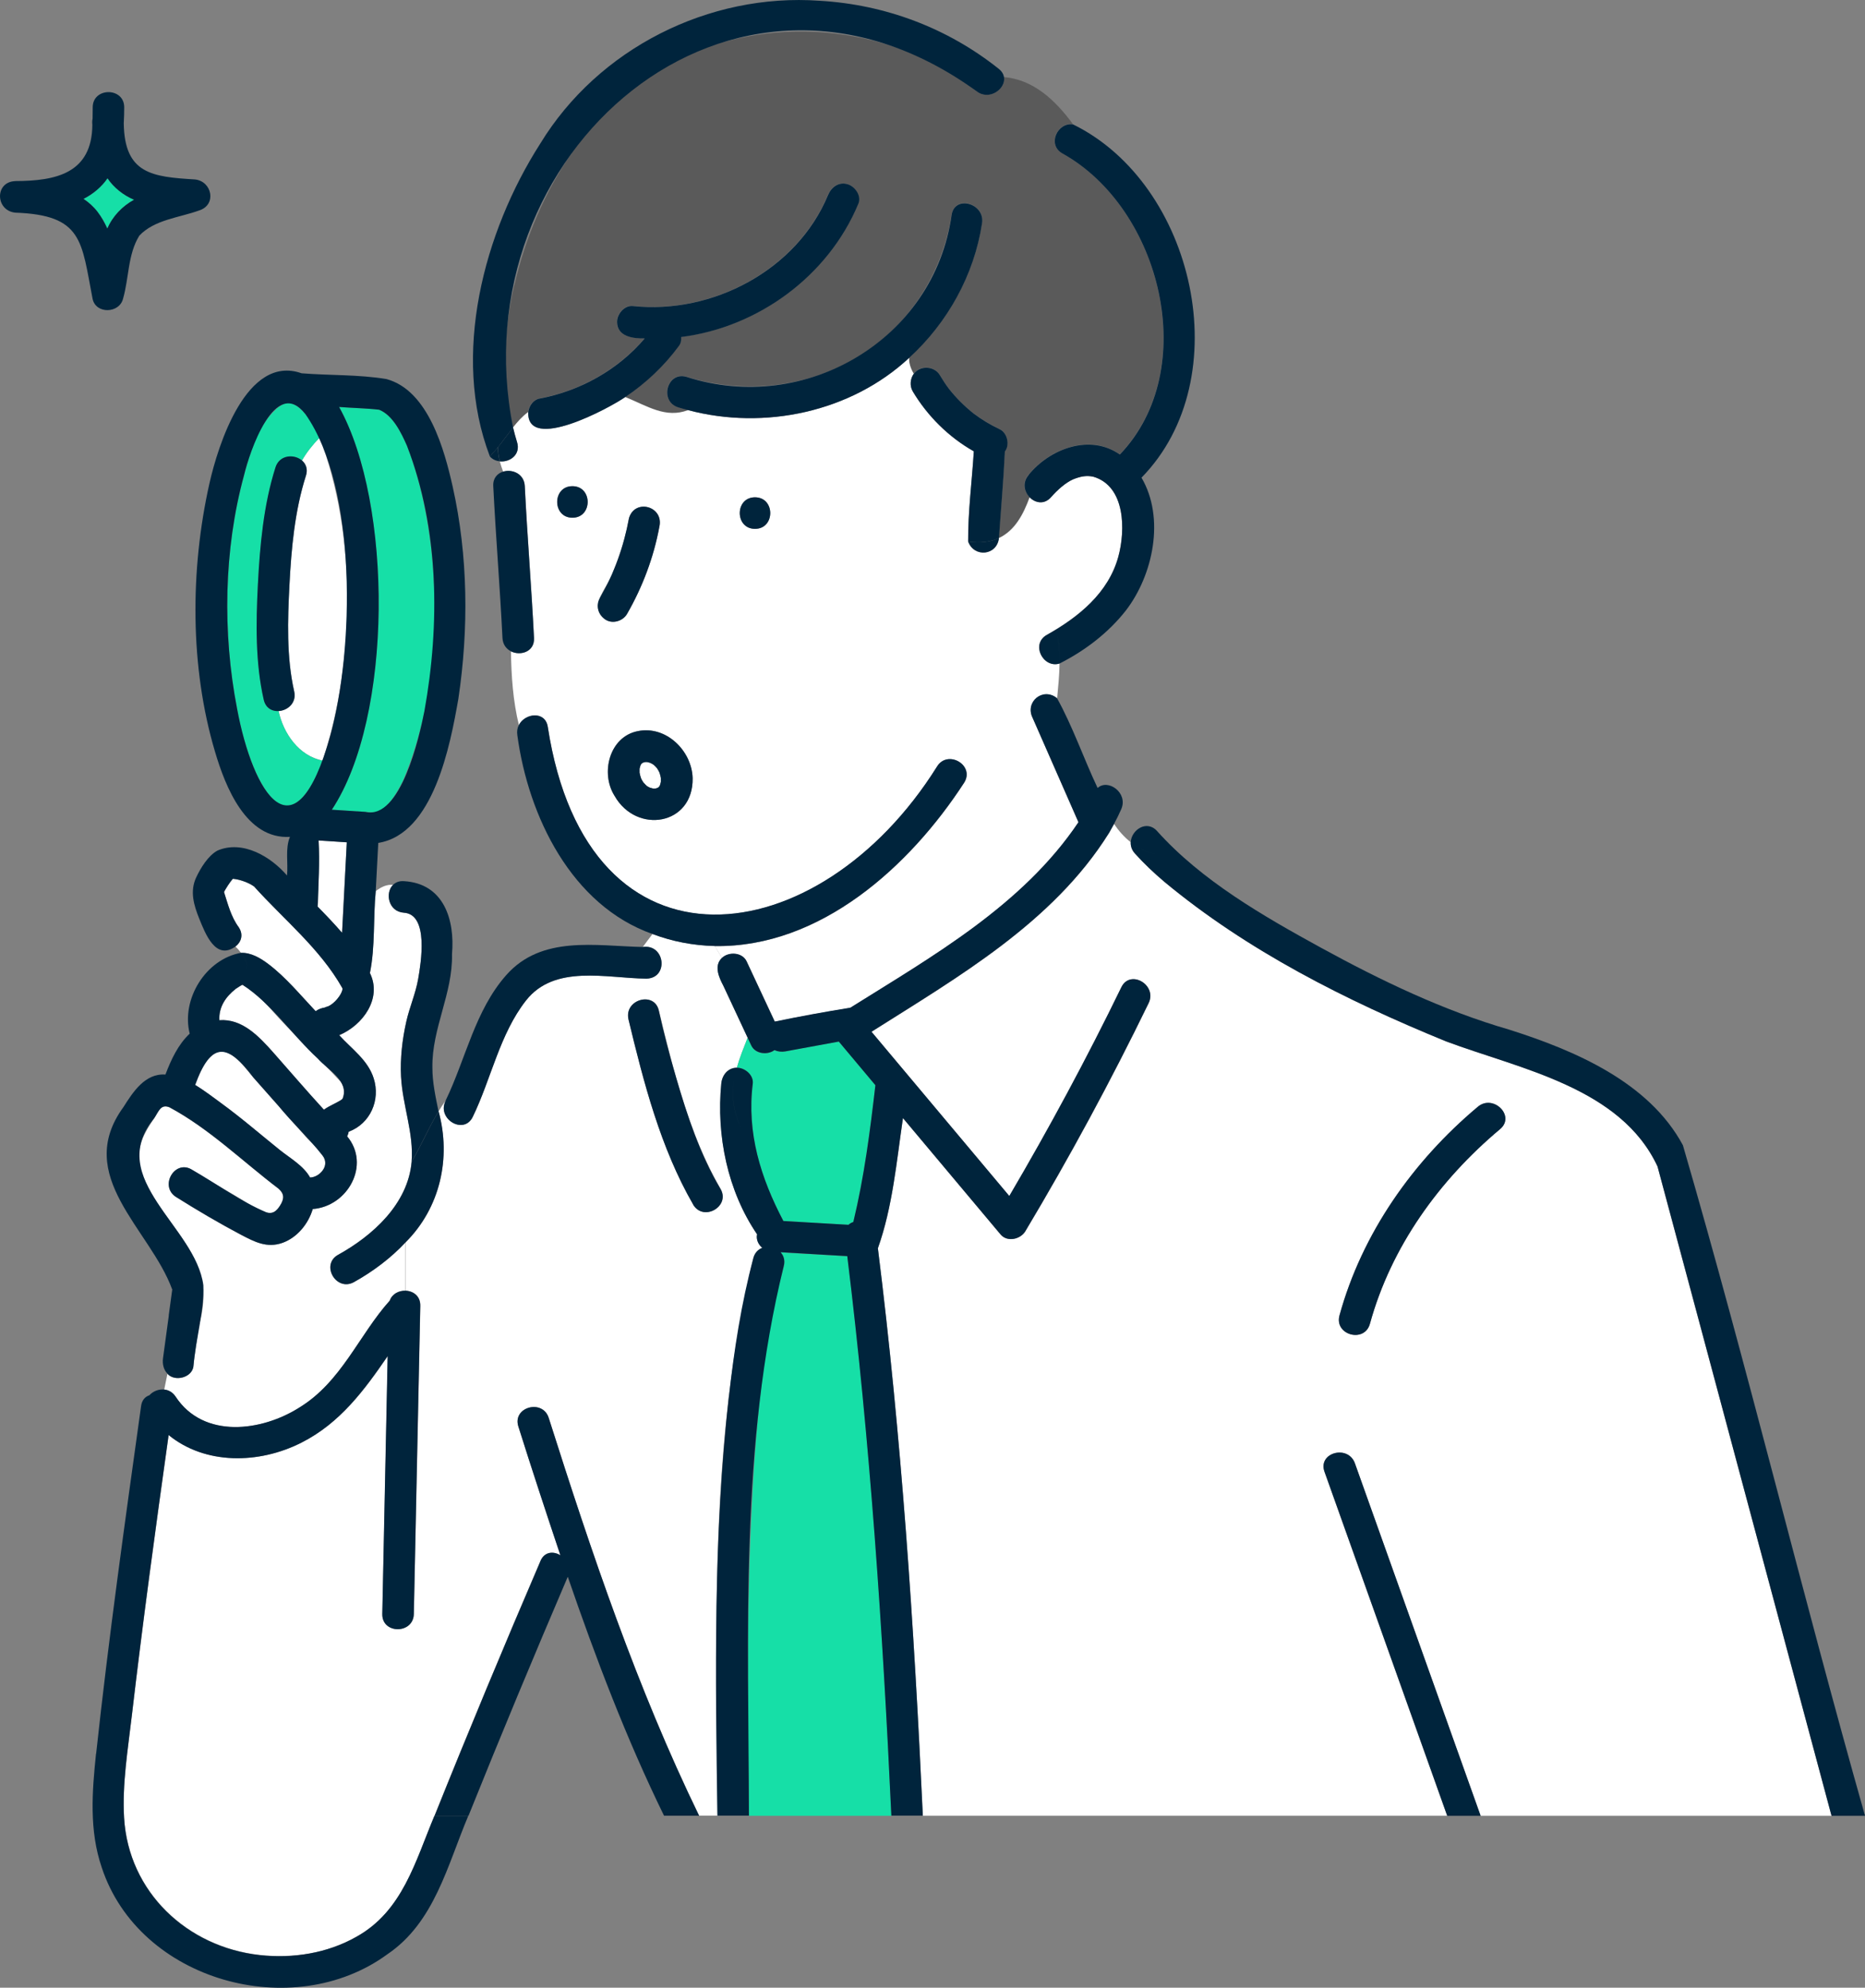
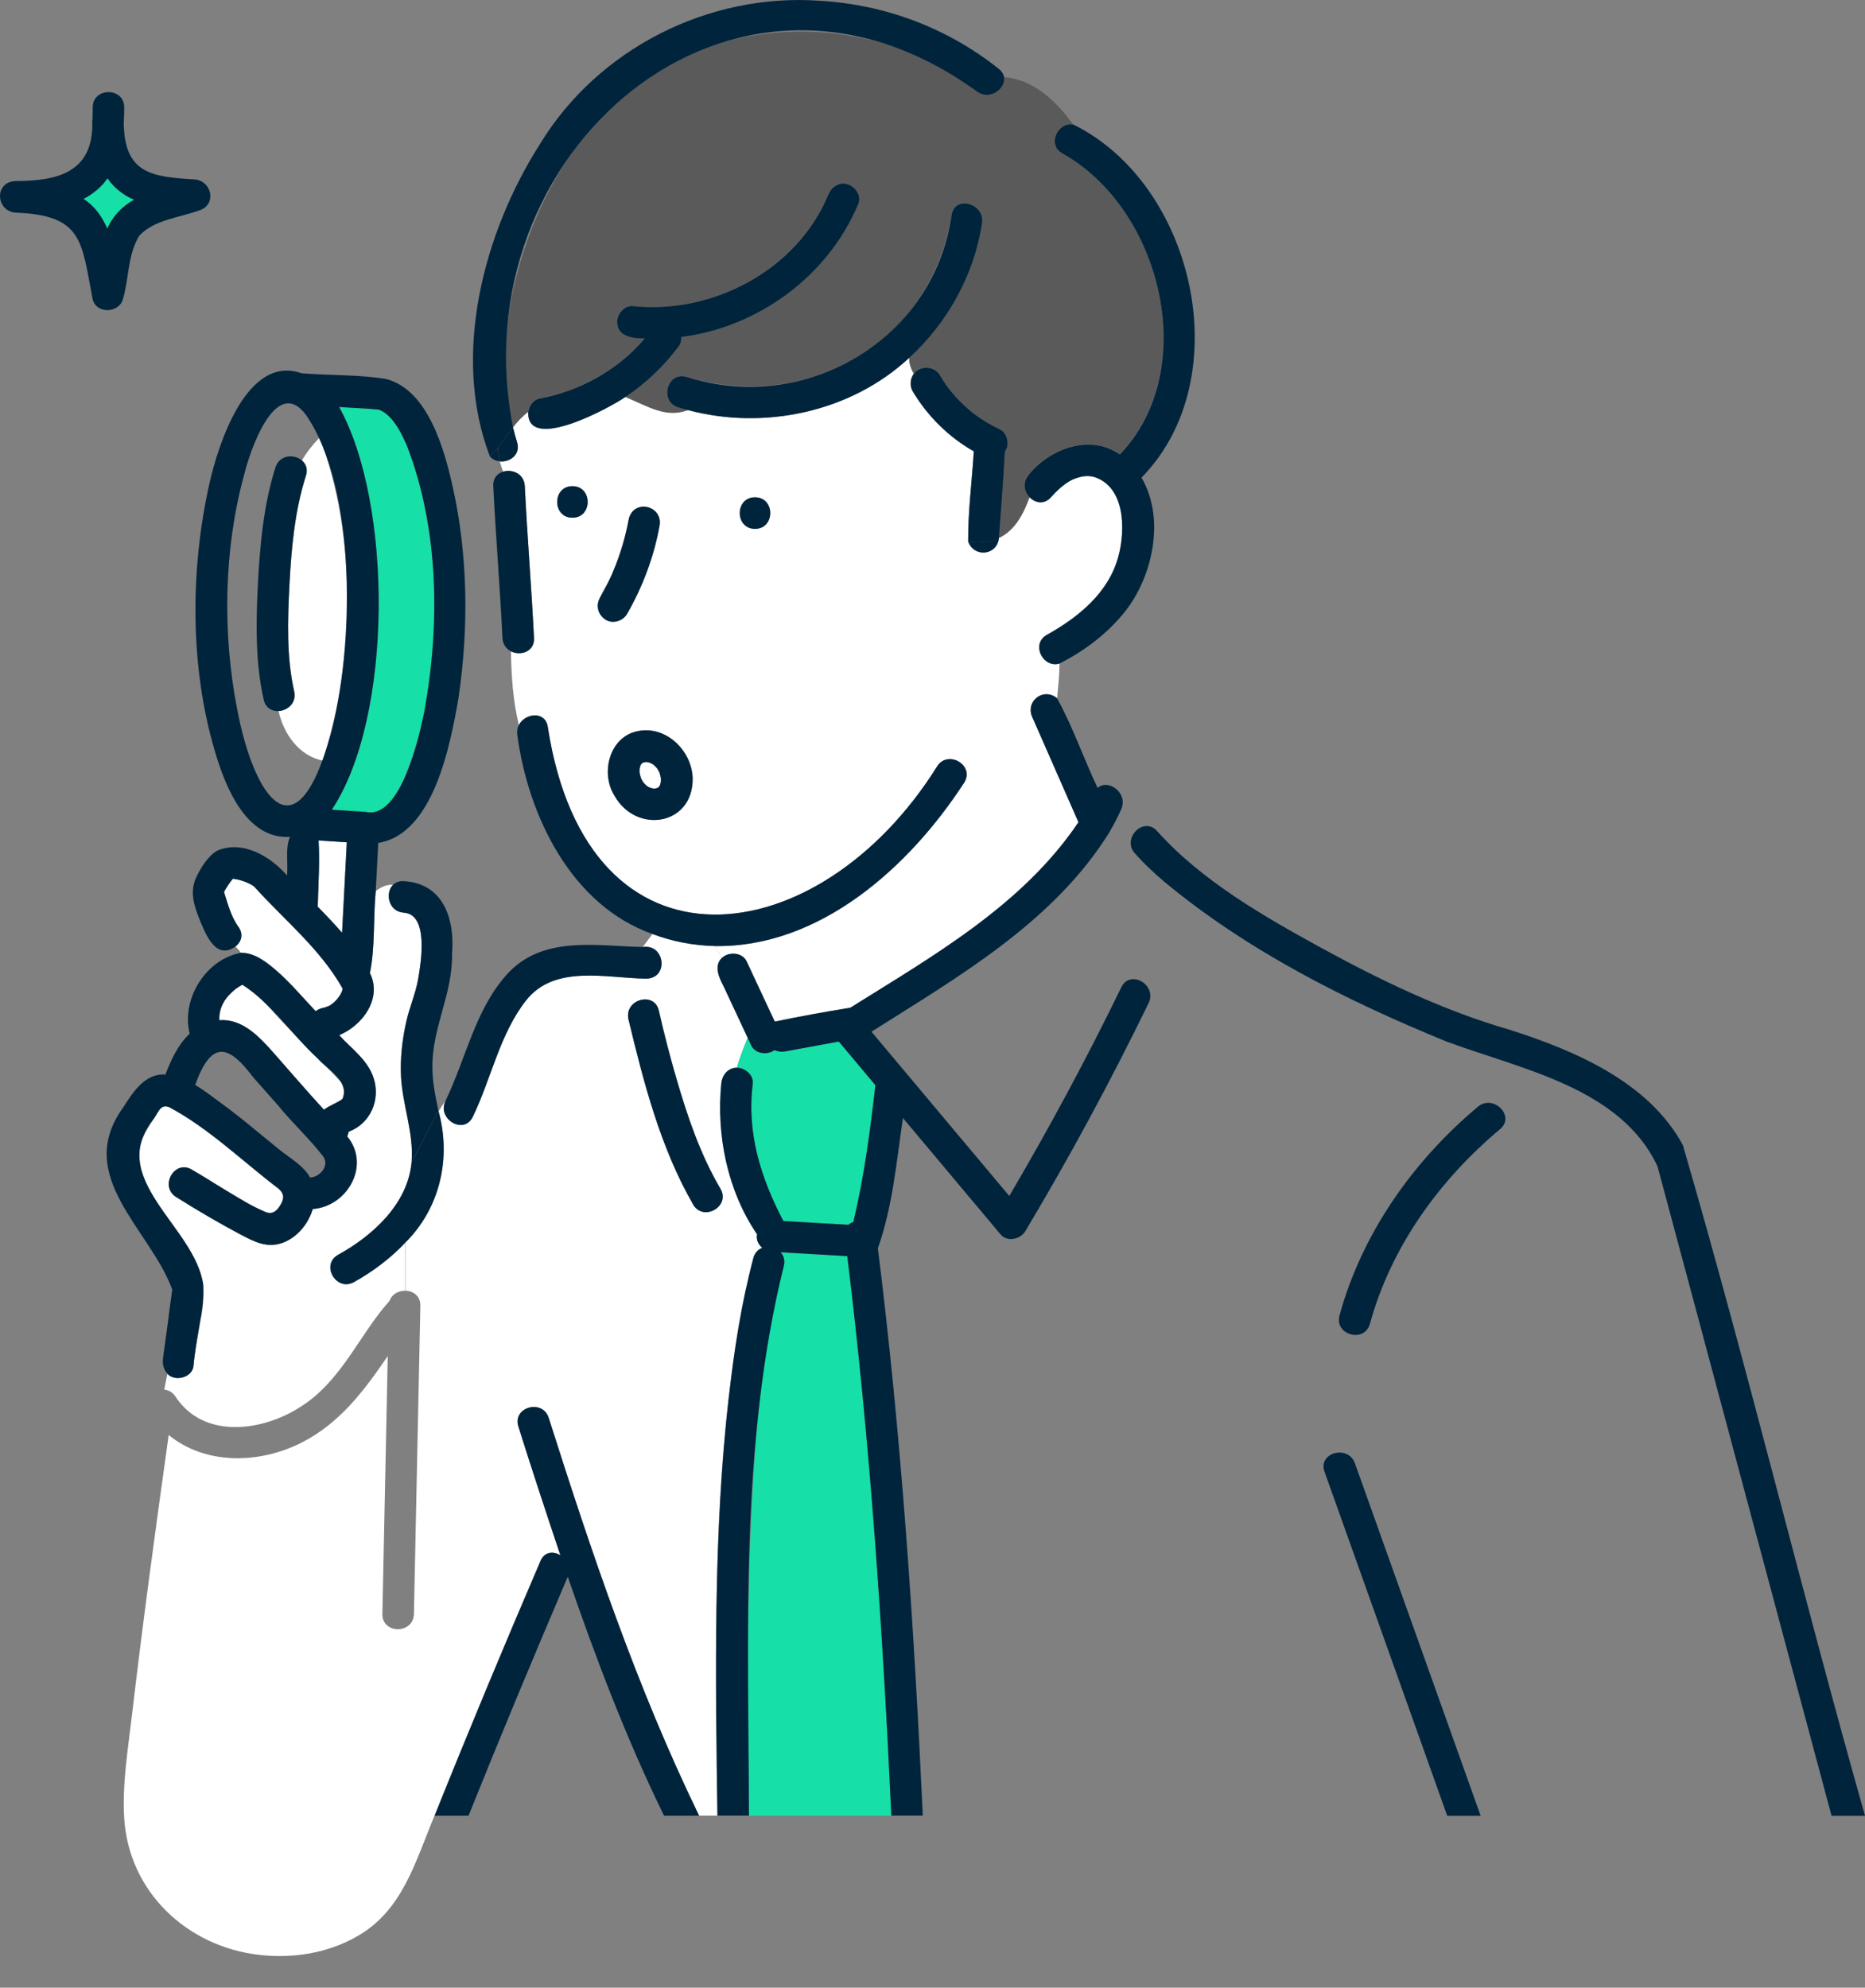
<svg xmlns="http://www.w3.org/2000/svg" width="243" height="259" viewBox="0 0 243 259" fill="none">
  <rect x="0" y="0" width="243" height="259" fill="#808080" stroke="none" />
  <g clip-path="url(#clip0_48_1112)">
    <path d="M83.451 99.654C83.451 99.654 83.451 99.654 83.451 99.647C83.466 99.632 83.466 99.624 83.481 99.609C83.466 99.624 83.458 99.639 83.443 99.654H83.451Z" fill="#16DFA7" />
    <path d="M83.426 99.693C83.426 99.693 83.396 99.731 83.388 99.723C83.388 99.723 83.418 99.693 83.434 99.67C83.434 99.67 83.434 99.685 83.426 99.693Z" fill="#16DFA7" />
    <path d="M52.44 101.863C51.697 103.336 50.481 105.477 48.95 105.83C47.208 105.86 45.038 105.589 43.237 105.514C51.239 93.441 51.187 65.635 44.183 53.035C45.812 53.163 47.846 53.193 49.407 53.396C51.209 54.132 52.29 56.424 53.026 58.092C57.935 70.774 57.898 89.369 52.448 101.863H52.44Z" fill="#16DFA7" />
    <path d="M85.969 102.381C85.969 102.381 85.969 102.381 85.969 102.388C85.954 102.403 85.954 102.411 85.939 102.426C85.954 102.411 85.962 102.396 85.977 102.381H85.969Z" fill="#16DFA7" />
    <path d="M85.997 102.352C85.997 102.352 86.028 102.314 86.035 102.321C86.035 102.321 86.005 102.352 85.99 102.374C85.99 102.374 85.99 102.359 85.997 102.352Z" fill="#16DFA7" />
    <path d="M84.246 102.381C84.088 102.246 83.953 102.088 83.818 101.938C83.75 101.84 83.69 101.742 83.63 101.637C83.585 101.562 83.555 101.487 83.517 101.404C83.427 101.164 83.375 100.923 83.322 100.668C83.315 100.503 83.315 100.33 83.322 100.164C83.352 100.022 83.39 99.879 83.435 99.744C83.465 99.684 83.487 99.624 83.525 99.571C83.57 99.511 83.615 99.473 83.668 99.428C83.713 99.406 83.758 99.383 83.795 99.361C83.87 99.338 83.953 99.316 84.035 99.293C84.133 99.293 84.231 99.293 84.328 99.293C84.456 99.323 84.576 99.353 84.696 99.391C84.846 99.466 85.004 99.533 85.139 99.631C85.304 99.774 85.462 99.932 85.604 100.104C85.732 100.285 85.822 100.48 85.92 100.675C86.002 100.901 86.055 101.134 86.1 101.367C86.107 101.532 86.107 101.705 86.1 101.87C86.07 102.013 86.032 102.155 85.987 102.291C85.957 102.351 85.935 102.411 85.897 102.464C85.882 102.479 85.867 102.501 85.86 102.509C85.83 102.546 85.792 102.576 85.754 102.606C85.71 102.629 85.664 102.651 85.619 102.674C85.544 102.696 85.462 102.719 85.379 102.741C85.282 102.741 85.184 102.741 85.086 102.741C84.951 102.711 84.816 102.674 84.681 102.629C84.546 102.569 84.448 102.509 84.313 102.433C84.291 102.411 84.261 102.388 84.238 102.366L84.246 102.381Z" fill="white" />
    <path d="M84.12 102.299C84.18 102.344 84.233 102.389 84.293 102.434C84.218 102.389 84.143 102.344 84.12 102.299Z" fill="#16DFA7" />
    <path d="M36.293 92.644C37.472 92.584 38.673 91.593 38.335 90.09C37.322 85.612 37.487 80.781 37.719 76.228C37.967 71.465 38.41 66.551 39.866 61.983C40.144 61.127 39.859 60.443 39.341 60C39.934 58.956 40.707 57.979 41.645 57.01C46.502 69.684 46.27 86.266 42.036 99.106C38.965 98.49 36.939 95.62 36.293 92.637V92.644Z" fill="white" />
-     <path d="M31.8 61.924C32.595 59.016 33.661 55.41 35.981 53.306C36.642 52.712 37.287 52.434 37.775 52.502C39.524 52.968 40.868 55.35 41.649 57.017C40.71 57.987 39.937 58.963 39.344 60.008C38.338 59.151 36.431 59.241 35.906 60.902C34.344 65.8 33.871 71.127 33.609 76.236C33.353 81.165 33.271 86.341 34.374 91.187C34.622 92.269 35.456 92.697 36.296 92.652C36.942 95.627 38.969 98.498 42.039 99.121C36.837 112.69 32.092 99.316 30.891 92.307C28.992 82.48 29.157 71.608 31.807 61.931L31.8 61.924Z" fill="#16DFA7" />
    <path d="M44.423 140.993C44.881 141.631 44.956 142.45 44.641 143.172C44.566 143.232 44.453 143.329 44.498 143.292C43.77 143.765 42.906 144.073 42.208 144.591C39.979 142.165 37.832 139.648 35.647 137.176C33.74 135.027 31.563 132.706 28.583 132.931C28.501 131.181 29.416 129.873 30.73 128.836C30.88 128.746 31.353 128.416 31.593 128.311C31.654 128.341 31.631 128.333 31.593 128.311C32.982 129.032 34.071 130.204 35.167 131.361C38.102 134.704 41.428 137.747 44.423 140.993Z" fill="white" />
    <path d="M30.18 114.516C30.111 114.569 30.073 114.599 30.165 114.516C30.165 114.516 30.172 114.516 30.18 114.516Z" fill="#16DFA7" />
    <path d="M31.506 128.271C31.506 128.271 31.567 128.302 31.582 128.317C31.552 128.302 31.521 128.287 31.506 128.271Z" fill="#16DFA7" />
    <path d="M41.441 117.686C41.419 114.974 41.712 112.217 41.509 109.52C42.732 109.602 43.956 109.677 45.18 109.76C44.977 113.689 44.767 117.619 44.564 121.556C43.543 120.368 42.455 119.234 41.374 118.137C41.411 117.994 41.434 117.844 41.434 117.694L41.441 117.686Z" fill="white" />
    <path d="M30.394 114.397C30.559 114.449 30.432 114.314 30.394 114.397V114.397Z" fill="#16DFA7" />
-     <path d="M29.936 137.302C31.16 137.978 32.098 139.368 33.006 140.397C35.213 142.876 37.39 145.386 39.612 147.858C40.581 149.112 43.411 150.863 41.962 152.591C41.557 153.087 40.986 153.417 40.401 153.432C39.537 151.885 37.796 150.923 36.452 149.841C32.789 146.881 29.441 143.958 25.424 141.366C26.078 139.593 27.519 135.979 29.928 137.309L29.936 137.302Z" fill="white" />
    <path d="M14.008 23.23C14.811 24.44 16.102 25.462 17.469 26.025C15.937 26.859 14.669 28.181 13.986 29.782C13.332 28.264 12.274 26.791 10.885 25.905C12.101 25.296 13.25 24.342 14.008 23.223V23.23Z" fill="#16DFA7" />
-     <path d="M114.389 162.66C116.311 157.258 116.821 151.36 117.655 145.696C121.896 150.744 126.13 155.801 130.371 160.857C131.242 161.894 132.969 161.496 133.599 160.444C139.38 150.774 144.74 140.857 149.664 130.722C150.82 128.348 147.277 126.267 146.114 128.648C141.609 137.912 136.73 146.973 131.513 155.853C125.529 148.716 119.539 141.586 113.556 134.448C124.854 127.296 137.195 120.211 144.477 108.588C144.5 108.566 144.507 108.536 144.53 108.506C144.747 108.13 144.95 107.754 145.16 107.371C145.761 108.265 146.474 109.069 147.322 109.738C147.3 110.226 147.45 110.737 147.863 111.203C149.041 112.518 150.332 113.727 151.676 114.877C162.539 123.907 175.406 130.376 188.415 135.696C198.077 139.302 211.184 141.706 215.966 151.999C223.54 180.196 231.07 208.408 238.637 236.604H192.912C187.454 221.293 181.997 205.988 176.532 190.677C175.646 188.197 171.682 189.272 172.568 191.766C177.898 206.71 183.228 221.653 188.558 236.597H120.245C119.104 211.909 117.46 187.191 114.389 162.66ZM178.491 172.495C181.254 162.435 187.529 153.772 195.457 147.116C197.484 145.41 194.563 142.517 192.552 144.208C184.106 151.293 177.463 160.699 174.527 171.398C173.822 173.96 177.793 175.042 178.491 172.487V172.495Z" fill="white" />
    <path d="M67.023 37.154C69.875 24.84 77.172 12.909 88.92 7.447C101.164 1.752 116.651 3.442 127.228 11.872C128.872 13.179 131.072 11.579 130.817 10.039C134.593 10.384 137.408 12.924 139.81 16.192C137.813 15.861 136.357 18.829 138.429 19.979C151.251 27.109 156.55 48.115 145.898 59.205C142.017 56.462 136.792 58.446 134.015 61.849C133.151 62.834 133.429 64.051 134.142 64.779C133.331 66.981 132.235 69.1 130.141 70.084C130.411 66.327 130.734 62.563 130.914 58.806C131.597 57.965 131.237 56.387 130.246 55.914C129.053 55.35 127.911 54.667 126.853 53.87C125.667 52.931 124.593 51.857 123.655 50.677C123.227 50.106 122.829 49.513 122.461 48.897C121.763 47.665 119.887 47.559 119.053 48.679C118.655 47.995 118.4 47.289 118.453 46.598C123.46 42.022 126.921 35.801 127.949 29.055C128.347 26.462 124.383 25.351 123.985 27.965C122.867 35.298 118.738 42.007 112.485 46.064C105.691 50.474 97.156 51.466 89.453 49.092C86.916 48.311 85.843 52.278 88.365 53.059C88.793 53.194 89.221 53.307 89.656 53.42C86.736 54.524 84.416 52.924 81.458 51.714C84.131 49.919 86.511 47.68 88.44 45.057C88.688 44.719 88.77 44.306 88.725 43.901C98.754 42.638 107.905 35.967 111.824 26.515C112.252 25.478 111.351 24.254 110.39 23.983C109.227 23.66 108.288 24.396 107.86 25.418C103.792 35.208 92.764 40.978 82.434 39.866C81.323 39.746 80.377 40.903 80.377 41.925C80.385 43.863 82.479 44.096 83.981 44.081C80.528 48.16 75.588 50.925 70.281 51.925C69.455 52.082 68.899 52.871 68.802 53.683C68.066 54.224 67.436 54.922 66.827 55.689C65.326 49.618 65.596 43.217 67 37.146L67.023 37.154Z" fill="#5A5A5A" />
    <path d="M17.183 223.575C18.61 211.359 20.276 199.165 21.98 186.986C26.74 190.871 33.721 190.803 39.299 187.971C44.306 185.431 47.474 181.149 50.522 176.701C50.289 187.903 50.056 199.105 49.824 210.3C49.771 212.952 53.877 212.944 53.93 210.3C54.208 196.919 54.486 183.538 54.771 170.157C54.801 168.872 53.847 168.219 52.856 168.181V161.87C57.353 157.385 58.817 150.886 57.151 144.8C57.443 144.312 57.758 143.838 58.081 143.38C56.828 145.747 60.408 147.956 61.595 145.529C63.989 140.6 65.1 134.74 68.531 130.367C72.262 125.612 79.026 127.46 84.221 127.512C87.171 127.46 86.653 122.952 83.755 123.388C84.183 122.817 84.603 122.238 85.024 121.697C87.584 122.666 90.309 123.192 93.124 123.26L94.077 124.815C93.004 125.829 93.664 127.332 94.25 128.437C95.308 130.69 96.359 132.952 97.418 135.213C96.922 136.483 96.389 137.768 96.014 139.113C94.835 139.128 94.1 140.067 93.987 141.164C93.326 147.941 94.798 155.161 98.649 160.818C98.499 161.502 98.829 162.178 99.332 162.584C98.806 162.779 98.364 163.2 98.168 163.906C92.403 187.64 93.296 212.328 93.492 236.588H91.089C83.012 219.969 77.081 202.351 71.496 184.762C70.716 182.238 66.752 183.32 67.533 185.852C69.304 191.472 71.136 197.039 73.013 202.644C72.119 202.095 70.948 202.155 70.415 203.387C65.693 214.394 61.077 225.461 56.617 236.58C54.118 242.538 52.466 249.007 46.446 252.351C42.655 254.507 38.158 255.213 33.856 254.732C24.398 253.68 16.756 246.528 16.178 236.851C15.915 232.456 16.68 227.91 17.183 223.553V223.575ZM81.886 132.794C83.875 141.059 86.045 149.541 90.324 156.956C91.682 159.225 95.233 157.159 93.874 154.883C89.783 147.76 87.771 139.624 85.857 131.697C85.294 129.105 81.338 130.21 81.893 132.787L81.886 132.794Z" fill="white" />
    <path d="M18.492 152.877C17.501 150.038 18.492 148.077 20.084 145.717C20.684 144.823 20.932 143.832 22.073 144.29C27.268 147.077 31.599 151.337 36.284 154.891C37.072 155.582 37.049 156.221 36.464 157.13C35.991 157.866 35.503 158.219 34.73 157.994C33.243 157.558 31.712 156.401 30.376 155.635C28.567 154.598 26.78 153.531 25.016 152.427C22.764 151.014 20.707 154.575 22.944 155.98C25.699 157.708 28.506 159.369 31.382 160.886C33.153 161.826 34.767 162.667 36.787 161.953C38.716 161.262 40.172 159.474 40.743 157.543C45.315 157.198 48.317 151.781 45.224 148.069C45.33 147.881 45.397 147.678 45.427 147.468C48.242 146.416 49.586 143.343 48.685 140.518C47.934 138.114 45.81 136.687 44.196 134.891C47.296 133.584 49.819 130.083 48.197 126.792C48.903 123.336 48.618 119.647 48.956 116.116C49.639 115.59 50.359 115.222 51.208 115.297C50.134 116.356 50.607 118.798 52.619 118.926C55.914 119.136 54.841 125.515 54.481 127.566C54.15 129.467 53.355 131.24 52.934 133.125C52.416 135.462 52.131 137.896 52.251 140.285C52.446 144.05 53.94 147.686 53.625 151.397C53.144 156.867 48.58 160.999 44.038 163.509C41.726 164.801 43.798 168.347 46.11 167.062C48.588 165.68 50.907 163.944 52.829 161.878V168.189C51.973 168.159 51.087 168.587 50.772 169.482C46.756 173.952 44.489 180.052 38.994 183.411C34.107 186.514 26.525 187.551 22.869 181.983C22.486 181.397 21.945 181.127 21.397 181.067L21.81 179.031C22.749 180.067 24.948 179.542 25.173 178.084C25.414 176.333 25.654 174.583 25.887 172.832C28.634 163.644 21.382 160.338 18.477 152.885L18.492 152.877Z" fill="white" />
    <path d="M31.111 120.827C30.105 119.474 29.692 117.791 29.197 116.259C29.212 116.214 29.22 116.169 29.227 116.161C29.422 115.793 29.963 114.936 30.338 114.516C31.014 114.553 32.042 114.876 32.785 115.305C32.778 115.305 33.041 115.477 33.101 115.507C36.997 119.835 41.696 123.614 44.594 128.73C44.639 128.828 44.646 128.798 44.609 129.008C44.466 129.655 43.603 130.774 42.74 131.142C42.815 131.112 42.117 131.315 42.402 131.277C41.929 131.338 41.493 131.503 41.133 131.766C39.129 129.647 37.275 127.363 34.94 125.597C33.934 124.839 32.703 124.117 31.412 124.162C31.194 123.869 30.946 123.591 30.683 123.336C31.404 122.773 31.764 121.818 31.104 120.827H31.111Z" fill="white" />
    <path d="M100.696 136.979C100.771 136.942 100.831 136.889 100.899 136.836C101.725 137.227 102.633 136.934 103.481 136.784C105.418 136.431 107.355 136.07 109.292 135.717C110.876 137.618 112.467 139.503 114.059 141.404C113.368 147.4 112.602 153.358 111.183 159.225C110.951 159.308 110.733 159.428 110.553 159.594C107.723 159.428 104.9 159.263 102.07 159.098C99.12 153.493 97.266 147.618 98.084 141.179C98.204 140.059 97.033 139.105 96.004 139.128C96.38 137.783 96.913 136.498 97.408 135.229C97.566 135.567 97.724 135.912 97.889 136.25C98.377 137.287 99.788 137.467 100.696 136.987V136.979Z" fill="#16DFA7" />
    <path d="M67.361 57.604C67.166 56.972 67.001 56.334 66.843 55.703C67.451 54.937 68.082 54.23 68.817 53.697C68.607 59.024 79.455 53.141 81.466 51.736C84.424 52.953 86.744 54.546 89.664 53.441C99.603 56.078 110.871 53.697 118.461 46.627C118.408 47.318 118.663 48.024 119.061 48.708C118.581 49.354 118.513 50.301 118.926 51C120.848 54.223 123.61 56.965 126.884 58.813C126.643 62.72 126.118 66.68 126.148 70.579C126.929 72.698 129.909 72.404 130.157 70.113C132.251 69.136 133.347 67.01 134.158 64.809C134.878 65.545 136.05 65.793 136.935 64.786C137.746 63.862 138.797 62.9 139.833 62.45C140.741 62.096 141.515 61.909 142.46 62.119C146.634 63.351 146.657 69.061 145.703 72.547C144.412 77.273 140.509 80.413 136.402 82.72C134.233 83.937 135.929 87.138 138.054 86.454C138.031 87.987 137.874 89.512 137.739 90.999C135.907 89.512 133.512 91.473 134.563 93.569C136.552 98.099 138.542 102.63 140.531 107.16C133.287 117.957 121.584 124.583 110.811 131.33C107.523 131.863 104.22 132.464 100.962 133.141C99.738 130.519 98.515 127.904 97.291 125.282C96.728 124.095 94.949 123.997 94.086 124.839L93.132 123.283C106.885 123.494 118.551 112.915 125.645 101.969C127.034 99.707 123.475 97.641 122.094 99.895C106.72 124.455 76.557 128.497 71.377 94.711C71.047 92.6 68.404 92.923 67.609 94.493C66.835 91.285 66.625 88.084 66.573 84.876C67.819 85.507 69.673 84.936 69.583 83.148C69.26 76.544 68.712 69.948 68.382 63.344C68.299 61.728 66.738 61.105 65.559 61.465C65.394 61.022 65.244 60.579 65.124 60.128C66.438 60.263 67.879 59.242 67.368 57.619L67.361 57.604ZM98.372 68.911C101.022 68.911 101.015 64.801 98.372 64.801C95.73 64.801 95.73 68.911 98.372 68.911ZM80.078 103.712C82.93 108.73 90.347 107.551 90.242 101.39C90.144 97.806 86.774 94.508 83.096 95.267C79.387 95.988 78.186 100.752 80.078 103.712ZM78.892 80.737C79.822 81.338 81.166 80.932 81.699 80C83.726 76.477 85.175 72.607 85.918 68.61C86.496 65.966 82.728 64.929 81.954 67.521C81.526 69.858 80.858 72.141 79.95 74.335C79.387 76.379 76.399 78.978 78.884 80.737H78.892ZM74.583 67.461C77.233 67.461 77.225 63.351 74.583 63.351C71.94 63.351 71.94 67.461 74.583 67.461Z" fill="white" />
    <path d="M97.854 198.542C98.35 187.31 99.213 175.905 102.125 165.011C102.328 164.252 102.125 163.629 101.713 163.186C104.61 163.358 107.508 163.524 110.406 163.696C113.378 187.896 115.015 212.246 116.148 236.604H97.591C97.411 223.922 97.299 211.224 97.854 198.542Z" fill="#16DFA7" />
    <path d="M67.601 94.479C68.389 92.916 71.039 92.593 71.37 94.697C76.564 128.514 106.742 124.404 122.086 99.881C123.468 97.627 127.026 99.693 125.637 101.955C118.543 112.901 106.87 123.48 93.125 123.269C90.309 123.202 87.585 122.676 85.025 121.707C85.663 120.888 86.323 120.182 87.089 119.798C86.323 120.182 85.67 120.888 85.025 121.707C74.477 117.988 68.832 106.387 67.406 95.794C67.331 95.298 67.406 94.855 67.601 94.479Z" fill="#00243C" />
    <path d="M134.025 61.871C136.802 58.461 142.027 56.484 145.908 59.227C156.561 48.13 151.261 27.131 138.439 20.001C136.367 18.844 137.823 15.876 139.82 16.214C155.652 23.975 161.433 49.272 148.731 62.24C151.824 67.514 150.24 74.944 146.689 79.557C144.4 82.472 141.359 84.787 138.064 86.454C138.079 85.245 138.019 84.02 137.771 82.803C138.011 84.02 138.079 85.245 138.064 86.454C135.939 87.131 134.243 83.93 136.412 82.72C140.518 80.421 144.422 77.273 145.713 72.548C146.667 69.061 146.637 63.352 142.47 62.119C141.524 61.909 140.744 62.097 139.843 62.45C138.814 62.901 137.763 63.862 136.945 64.787C136.067 65.786 134.896 65.545 134.168 64.809C134.483 63.945 134.761 63.066 135.038 62.247C134.768 63.066 134.49 63.945 134.168 64.809C133.454 64.08 133.169 62.863 134.04 61.879L134.025 61.871Z" fill="#00243C" />
    <path d="M65.551 61.451C66.73 61.09 68.291 61.714 68.374 63.329C68.697 69.933 69.245 76.529 69.575 83.133C69.665 84.922 67.811 85.493 66.565 84.862C65.972 84.561 65.514 83.983 65.469 83.133C65.146 76.529 64.598 69.933 64.268 63.329C64.215 62.3 64.808 61.684 65.551 61.451Z" fill="#00243C" />
    <path d="M98.372 68.909C95.73 68.909 95.722 64.799 98.372 64.799C101.022 64.799 101.022 68.909 98.372 68.909Z" fill="#00243C" />
    <path d="M74.583 67.459C71.94 67.459 71.933 63.35 74.583 63.35C77.233 63.35 77.233 67.459 74.583 67.459Z" fill="#00243C" />
    <path d="M83.102 95.268C86.773 94.509 90.144 97.807 90.249 101.391C90.354 107.552 82.937 108.731 80.085 103.713C78.2 100.753 79.401 95.989 83.102 95.268ZM83.425 99.693C83.425 99.693 83.425 99.678 83.433 99.671C83.418 99.693 83.388 99.723 83.388 99.723C83.388 99.723 83.41 99.708 83.425 99.693ZM83.455 99.656C83.455 99.656 83.478 99.626 83.493 99.611C83.478 99.626 83.478 99.633 83.463 99.648C83.463 99.648 83.463 99.648 83.463 99.656H83.455ZM86 102.353C86 102.353 86 102.368 85.993 102.375C86.007 102.353 86.037 102.323 86.037 102.323C86.037 102.323 86.015 102.338 86 102.353ZM85.97 102.383C85.97 102.383 85.947 102.413 85.932 102.428C85.947 102.413 85.947 102.405 85.962 102.39C85.962 102.39 85.962 102.39 85.962 102.383H85.97ZM84.694 102.638C84.829 102.683 84.964 102.721 85.099 102.751C85.197 102.751 85.294 102.751 85.392 102.751C85.475 102.728 85.549 102.713 85.632 102.683C85.677 102.661 85.722 102.638 85.767 102.616C85.805 102.586 85.835 102.548 85.872 102.518C85.872 102.518 85.895 102.488 85.91 102.473C85.947 102.42 85.97 102.353 86 102.3C86.045 102.165 86.082 102.022 86.113 101.88C86.12 101.714 86.12 101.541 86.113 101.376C86.067 101.143 86.007 100.91 85.932 100.685C85.835 100.49 85.745 100.294 85.617 100.114C85.475 99.941 85.317 99.783 85.152 99.641C85.009 99.543 84.859 99.475 84.709 99.4C84.589 99.363 84.461 99.325 84.341 99.302C84.243 99.302 84.146 99.302 84.048 99.302C83.966 99.325 83.891 99.34 83.808 99.37C83.763 99.393 83.718 99.415 83.68 99.438C83.628 99.483 83.583 99.52 83.538 99.581C83.5 99.633 83.478 99.701 83.448 99.753C83.403 99.888 83.365 100.031 83.335 100.174C83.328 100.339 83.328 100.512 83.335 100.677C83.38 100.925 83.44 101.173 83.53 101.414C83.568 101.489 83.598 101.571 83.643 101.647C83.703 101.752 83.77 101.849 83.83 101.947C83.988 102.127 84.153 102.3 84.341 102.458C84.476 102.533 84.581 102.586 84.709 102.653L84.694 102.638ZM84.303 102.435C84.243 102.39 84.191 102.345 84.131 102.3C84.153 102.345 84.228 102.39 84.303 102.435Z" fill="#00243C" />
    <path d="M187.187 232.727C182.315 219.075 177.45 205.416 172.578 191.765C171.685 189.271 175.656 188.196 176.542 190.676C181.999 205.98 187.457 221.292 192.922 236.603H188.568C188.11 235.311 187.644 234.026 187.187 232.734V232.727Z" fill="#00243C" />
    <path d="M150.766 108.293C156.554 114.747 164.571 119.353 172.093 123.477C179.9 127.752 188.083 131.689 196.656 134.168C205.169 136.873 214.838 140.983 219.274 149.225C227.697 178.158 234.776 207.572 243.004 236.602H238.642C231.068 208.406 223.546 180.186 215.971 151.997C211.182 141.697 198.09 139.307 188.421 135.694C175.411 130.374 162.544 123.906 151.682 114.875C150.338 113.733 149.047 112.523 147.868 111.201C147.455 110.743 147.305 110.232 147.328 109.736C148.754 110.863 150.556 111.576 152.83 111.576C150.556 111.576 148.762 110.863 147.328 109.736C147.41 108.135 149.415 106.776 150.774 108.293H150.766Z" fill="#00243C" />
    <path d="M94.969 182.021C95.644 175.928 96.575 169.842 98.159 163.922C98.347 163.216 98.797 162.795 99.323 162.599C98.82 162.194 98.489 161.518 98.639 160.834C94.788 155.176 93.317 147.956 93.978 141.18C94.098 140.083 94.826 139.143 96.005 139.128C95.321 141.563 95.149 144.177 96.673 147.22C95.156 144.177 95.321 141.555 96.005 139.128C97.033 139.106 98.204 140.068 98.084 141.18C97.273 147.618 99.127 153.494 102.07 159.098C104.9 159.264 107.723 159.429 110.553 159.594C110.726 159.429 110.943 159.309 111.184 159.226C112.602 153.358 113.368 147.4 114.059 141.405C112.475 139.512 110.876 137.618 109.292 135.717C106.972 136.146 104.653 136.566 102.333 136.995C101.852 137.085 101.342 137.025 100.907 136.829C100.013 137.498 98.414 137.34 97.889 136.228C97.731 135.89 97.573 135.545 97.408 135.207C96.35 132.945 95.299 130.691 94.24 128.43C93.655 127.325 92.987 125.815 94.068 124.808C94.939 123.974 96.71 124.065 97.273 125.252C98.497 127.874 99.721 130.488 100.944 133.11C104.202 132.434 107.505 131.833 110.793 131.3C121.573 124.553 133.269 117.919 140.513 107.13C138.524 102.6 136.535 98.069 134.545 93.539C133.494 91.45 135.896 89.482 137.721 90.969C137.36 94.929 137.218 98.693 140.483 101.961C137.21 98.685 137.36 94.929 137.721 90.969C139.778 94.681 141.189 98.82 143.013 102.675C144.364 101.428 147.014 103.298 146.098 105.425C145.813 106.086 145.49 106.724 145.153 107.355C144.319 106.123 143.689 104.733 143.231 103.336C143.696 104.733 144.319 106.123 145.153 107.355C144.95 107.739 144.74 108.114 144.522 108.49C144.507 108.52 144.492 108.543 144.469 108.573C137.188 120.203 124.846 127.28 113.548 134.433C119.531 141.57 125.522 148.7 131.505 155.838C136.722 146.957 141.602 137.896 146.106 128.633C147.262 126.251 150.805 128.34 149.657 130.706C144.732 140.841 139.372 150.751 133.592 160.428C132.961 161.48 131.235 161.886 130.364 160.841C126.122 155.793 121.889 150.736 117.647 145.68C116.814 151.345 116.303 157.243 114.382 162.645C117.452 187.175 119.096 211.893 120.237 236.581H116.138C115.005 212.224 113.368 187.881 110.395 163.674C107.498 163.501 104.6 163.336 101.702 163.163C102.108 163.606 102.318 164.23 102.115 164.989C96.365 188.332 97.543 212.72 97.581 236.581H93.475C93.197 218.362 92.942 200.113 94.961 181.998L94.969 182.021Z" fill="#00243C" />
    <path d="M31.581 128.316C31.64 128.346 31.618 128.339 31.581 128.316V128.316Z" fill="#00243C" />
    <path d="M51.212 115.296C51.542 114.973 52.008 114.77 52.623 114.815C57.825 115.115 59.289 119.834 58.892 124.334C59.012 129.435 56.264 133.981 56.339 139.082C56.332 141.036 56.752 142.914 57.135 144.8C55.881 146.911 54.86 149.255 53.629 151.396C53.944 147.685 52.45 144.048 52.255 140.284C52.128 137.888 52.413 135.461 52.938 133.124C53.359 131.239 54.155 129.465 54.485 127.565C54.838 125.521 55.919 119.142 52.623 118.925C50.611 118.797 50.138 116.355 51.212 115.296Z" fill="#00243C" />
    <path d="M44.049 163.508C48.583 160.999 53.155 156.867 53.636 151.397C54.867 149.264 55.88 146.912 57.141 144.801C58.808 150.886 57.344 157.393 52.847 161.871C50.918 163.944 48.606 165.672 46.129 167.055C43.816 168.347 41.745 164.793 44.057 163.501L44.049 163.508Z" fill="#00243C" />
    <path d="M21.984 171.405C22.134 170.278 22.292 169.158 22.442 168.031C19.567 160.135 9.523 153.245 16.084 144.252C17.33 142.284 18.907 139.827 21.556 140.015C22.292 138.061 23.223 136.078 24.717 134.688C23.583 130.18 26.819 124.966 31.406 124.155C31.924 124.853 32.291 125.657 32.291 126.649C32.291 125.657 31.931 124.853 31.406 124.155C32.697 124.109 33.928 124.831 34.934 125.59C37.269 127.355 39.123 129.639 41.127 131.758C41.48 131.495 41.915 131.33 42.396 131.269C42.111 131.307 42.809 131.104 42.734 131.134C43.589 130.766 44.46 129.639 44.603 129C44.64 128.79 44.633 128.82 44.588 128.722C41.69 123.599 36.991 119.827 33.095 115.499C33.035 115.469 32.772 115.289 32.779 115.297C32.044 114.868 31.008 114.545 30.332 114.508C29.957 114.921 29.416 115.792 29.221 116.153C29.214 116.161 29.199 116.206 29.191 116.251C29.686 117.783 30.099 119.466 31.105 120.819C31.766 121.81 31.406 122.772 30.685 123.328C28.095 125.191 26.766 121.69 25.956 119.692C25.25 117.934 24.724 116.153 25.55 114.357C26.121 113.125 27.119 111.487 28.343 110.826C31.616 109.429 35.279 111.608 37.396 114.079C37.569 112.427 37.133 110.601 37.779 109.046C32.081 109.384 29.371 102.539 28.027 97.986C24.724 86.934 24.77 74.215 27.284 63.013C28.388 58.084 32.119 46.101 39.295 48.64C42.951 48.933 46.735 48.79 50.346 49.391C55.833 50.864 57.92 58.685 58.986 63.426C60.998 72.427 61.081 81.961 59.722 91.059C58.663 97.115 56.479 108.677 49.287 109.834C49.175 111.923 49.069 114.019 48.957 116.108C48.611 119.639 48.904 123.328 48.199 126.784C49.813 130.075 47.298 133.576 44.197 134.883C45.819 136.679 47.936 138.106 48.694 140.511C49.595 143.336 48.251 146.416 45.436 147.46C45.399 147.671 45.331 147.866 45.233 148.061C48.326 151.773 45.316 157.19 40.752 157.535C40.181 159.466 38.725 161.262 36.796 161.946C34.776 162.652 33.17 161.81 31.391 160.879C28.515 159.361 25.708 157.701 22.953 155.973C20.716 154.575 22.773 151.014 25.025 152.419C28.238 154.252 31.353 156.551 34.739 157.979C35.512 158.204 36 157.851 36.473 157.115C37.051 156.213 37.073 155.567 36.293 154.876C31.608 151.322 27.277 147.062 22.082 144.275C20.941 143.816 20.686 144.808 20.093 145.702C13.614 153.606 25.505 159.849 26.496 167.468C26.646 170.683 25.453 174.695 25.205 178.069C24.98 179.526 22.78 180.052 21.842 179.015C21.324 178.512 21.136 177.746 21.241 176.972C21.497 175.109 21.744 173.253 21.999 171.39L21.984 171.405ZM30.167 114.515C30.077 114.598 30.107 114.568 30.182 114.515C30.182 114.515 30.174 114.515 30.167 114.515ZM30.392 114.395C30.557 114.448 30.43 114.312 30.392 114.395V114.395ZM39.798 53.967C35.85 48.88 32.487 58.978 31.796 61.923C29.146 71.6 28.981 82.472 30.88 92.299C32.975 103.516 38.425 112.329 43.041 95.845C46.112 84.696 46.6 63.674 39.798 53.967ZM47.658 105.8C52.215 106.792 54.632 96.04 55.293 92.689C57.335 81.33 57.222 68.941 53.026 58.084C52.29 56.416 51.209 54.125 49.407 53.388C47.846 53.201 45.819 53.156 44.182 53.028C51.179 65.605 51.246 93.411 43.237 105.507C44.708 105.605 46.187 105.695 47.658 105.792V105.8ZM45.181 109.752C43.957 109.669 42.734 109.594 41.51 109.511C41.66 112.351 41.51 115.274 41.382 118.121C42.463 119.218 43.544 120.353 44.573 121.54C44.776 117.611 44.986 113.681 45.188 109.744L45.181 109.752ZM44.633 143.17C45.556 140.841 42.681 139.399 41.39 137.926C38.042 134.853 35.407 130.789 31.586 128.317C31.563 128.309 31.533 128.287 31.511 128.272C31.526 128.279 31.556 128.294 31.586 128.317C31.353 128.414 30.873 128.753 30.723 128.843C29.409 129.88 28.5 131.187 28.576 132.937C31.556 132.712 33.733 135.034 35.639 137.182C37.824 139.654 39.971 142.163 42.201 144.598C42.906 144.079 43.762 143.779 44.49 143.298C44.438 143.328 44.55 143.238 44.633 143.178V143.17ZM28.861 143.779C31.488 145.68 33.928 147.813 36.458 149.842C37.801 150.916 39.543 151.885 40.407 153.433C41.728 153.381 43.056 151.78 42.013 150.563C40.249 148.302 38.094 146.326 36.27 144.079C35.182 142.855 34.101 141.623 33.012 140.398C29.596 135.83 27.472 135.74 25.43 141.367C26.684 142.118 27.855 143.05 28.861 143.779Z" fill="#00243C" />
    <path d="M39.858 61.984C38.402 66.552 37.951 71.465 37.711 76.229C37.478 80.782 37.313 85.613 38.327 90.091C38.912 92.668 34.949 93.764 34.363 91.18C33.259 86.334 33.349 81.157 33.597 76.229C33.86 71.12 34.333 65.793 35.894 60.895C36.698 58.385 40.661 59.459 39.858 61.984Z" fill="#00243C" />
    <path d="M58.074 143.38C58.907 142.208 59.861 141.156 61.062 140.36C59.861 141.164 58.907 142.216 58.074 143.38C60.687 137.971 61.888 131.667 65.957 127.062C70.573 121.833 77.585 123.26 83.755 123.395C86.661 122.982 87.171 127.445 84.221 127.52C79.026 127.468 72.255 125.612 68.531 130.375C65.101 134.748 63.99 140.615 61.595 145.537C60.409 147.956 56.828 145.754 58.082 143.388L58.074 143.38Z" fill="#00243C" />
-     <path d="M12.528 228.489C14.165 213.358 16.282 198.279 18.384 183.2C18.496 182.419 18.924 181.983 19.465 181.802C19.938 181.277 20.681 180.984 21.409 181.059C21.957 181.119 22.49 181.389 22.88 181.975C26.536 187.535 34.126 186.506 39.005 183.403C44.5 180.052 46.767 173.951 50.784 169.473C51.099 168.579 51.985 168.151 52.841 168.181C53.831 168.219 54.785 168.865 54.755 170.157C54.477 183.538 54.199 196.919 53.914 210.3C53.861 212.944 49.748 212.952 49.808 210.3C50.041 199.098 50.273 187.896 50.506 176.701C47.458 181.149 44.298 185.431 39.283 187.971C33.705 190.803 26.724 190.871 21.965 186.987C20.26 199.165 18.594 211.359 17.168 223.575C16.665 227.933 15.899 232.478 16.162 236.874C16.74 246.558 24.382 253.711 33.84 254.755C38.142 255.228 42.646 254.522 46.43 252.373C52.458 249.022 54.102 242.554 56.602 236.603H61.016C58.298 243.027 56.617 250.487 50.483 254.635C38.164 263.665 18.128 258.143 13.256 243.335C11.605 238.489 11.995 233.485 12.513 228.497L12.528 228.489Z" fill="#00243C" />
    <path d="M70.42 203.401C70.945 202.169 72.124 202.109 73.017 202.657C71.14 197.052 69.309 191.485 67.537 185.865C66.749 183.333 70.712 182.251 71.501 184.768C77.086 202.357 83.016 219.975 91.094 236.594H86.522C81.62 226.571 77.619 216.053 73.978 205.452C69.556 215.783 65.232 226.166 61.043 236.594H56.629C61.089 225.474 65.698 214.408 70.427 203.401H70.42Z" fill="#00243C" />
    <path d="M1.982 23.592C7.297 23.584 11.989 22.585 12.034 16.252C12.004 15.989 12.004 15.703 12.064 15.47C12.071 14.967 12.079 14.471 12.079 13.99C12.079 11.346 16.192 11.338 16.185 13.99C16.185 14.674 16.163 15.365 16.125 16.064C16.215 22.66 19.826 23.044 25.396 23.382C27.633 23.607 28.271 26.695 25.944 27.424C23.354 28.37 20.126 28.611 18.152 30.707C16.643 33.141 16.808 36.244 16.027 38.941C15.539 40.85 12.492 40.955 12.064 38.941C10.607 31.421 10.803 28.017 1.982 27.709C-0.601 27.431 -0.713 23.697 1.982 23.599V23.592ZM12.724 27.619C13.235 28.295 13.64 29.024 13.986 29.783C14.669 28.183 15.937 26.86 17.469 26.026C16.102 25.463 14.811 24.441 14.008 23.231C13.25 24.351 12.101 25.305 10.885 25.913C11.561 26.372 12.191 26.92 12.724 27.619Z" fill="#00243C" />
    <path d="M90.316 156.957C86.045 149.541 83.868 141.059 81.879 132.794C81.323 130.217 85.279 129.113 85.842 131.705C86.473 134.628 87.254 137.528 88.094 140.398C89.551 145.364 91.195 150.428 93.86 154.891C95.218 157.167 91.668 159.241 90.309 156.964L90.316 156.957Z" fill="#00243C" />
    <path d="M178.493 172.493C177.795 175.04 173.832 173.958 174.53 171.403C177.465 160.705 184.109 151.298 192.554 144.213C194.566 142.523 197.486 145.415 195.459 147.121C187.532 153.77 181.256 162.44 178.493 172.5V172.493Z" fill="#00243C" />
    <path d="M89.469 49.114C104.903 54.087 121.727 44.26 123.994 27.987C124.392 25.38 128.348 26.484 127.957 29.084C126.929 35.831 123.468 42.051 118.461 46.627C118.514 45.853 118.941 45.094 119.947 44.418C118.941 45.094 118.514 45.846 118.461 46.627C110.872 53.697 99.596 56.086 89.664 53.441C90.152 53.254 90.663 52.998 91.196 52.645C90.663 52.998 90.16 53.261 89.664 53.441C89.237 53.329 88.801 53.216 88.373 53.081C85.851 52.299 86.932 48.332 89.462 49.114H89.469Z" fill="#00243C" />
    <path d="M70.304 51.939C75.611 50.94 80.551 48.175 84.004 44.095C82.502 44.118 80.408 43.885 80.4 41.939C80.4 40.917 81.346 39.767 82.457 39.88C92.787 40.985 103.815 35.222 107.883 25.432C108.304 24.411 109.25 23.667 110.413 23.997C111.382 24.268 112.275 25.492 111.847 26.529C107.921 35.981 98.77 42.653 88.748 43.915C88.793 44.32 88.711 44.734 88.463 45.072C86.534 47.694 84.154 49.933 81.481 51.728C79.5 53.118 68.622 59.024 68.832 53.689C69.711 53.043 70.731 52.638 72.03 52.638C70.731 52.638 69.711 53.051 68.832 53.689C68.937 52.878 69.485 52.089 70.311 51.931L70.304 51.939Z" fill="#00243C" />
    <path d="M70.395 18.709C77.954 6.32 92.36 -0.931 106.796 0.099C115.332 0.595 123.447 3.637 130.135 8.972C130.541 9.295 130.751 9.67 130.818 10.046C131.081 11.586 128.874 13.187 127.23 11.879C95.258 -11.269 59.705 20.159 66.852 55.703C66.206 56.522 65.576 57.409 64.9 58.25C64.922 57.769 65.005 57.274 65.178 56.748C65.005 57.266 64.922 57.769 64.9 58.25C64.562 58.671 64.209 59.084 63.826 59.467C58.782 46.282 63.016 30.234 70.395 18.709Z" fill="#00243C" />
    <path d="M66.849 55.701C67.007 56.34 67.165 56.978 67.367 57.602C67.878 59.225 66.436 60.247 65.123 60.111C64.965 59.51 64.875 58.894 64.897 58.248C65.581 57.407 66.204 56.52 66.849 55.701Z" fill="#00243C" />
    <path d="M64.888 58.25C64.858 58.896 64.956 59.512 65.113 60.113C64.633 60.061 64.16 59.865 63.822 59.467C64.205 59.084 64.55 58.671 64.896 58.25H64.888Z" fill="#00243C" />
    <path d="M130.156 70.098C129.909 72.389 126.928 72.682 126.148 70.564C127.799 70.789 129.105 70.594 130.156 70.098Z" fill="#00243C" />
    <path d="M119.068 48.701C119.909 47.574 121.778 47.679 122.476 48.919C122.844 49.535 123.235 50.128 123.67 50.699C124.608 51.886 125.689 52.953 126.868 53.892C127.926 54.689 129.067 55.372 130.261 55.936C131.252 56.402 131.605 57.987 130.929 58.828C130.749 62.585 130.419 66.349 130.156 70.106C129.105 70.601 127.799 70.797 126.147 70.571C126.117 66.68 126.643 62.713 126.883 58.806C123.617 56.958 120.847 54.215 118.926 50.992C118.513 50.293 118.588 49.347 119.061 48.701H119.068Z" fill="#00243C" />
    <path d="M78.147 77.92C80.031 74.719 81.285 71.165 81.953 67.514C82.719 64.93 86.495 65.951 85.917 68.611C85.181 72.608 83.725 76.477 81.698 80.001C81.157 80.933 79.814 81.338 78.89 80.737C77.952 80.129 77.576 78.919 78.154 77.927L78.147 77.92Z" fill="#00243C" />
  </g>
  <defs>
    <clipPath id="clip0_48_1112">
      <rect width="243" height="259" fill="white" transform="matrix(-1 0 0 1 243 0)" />
    </clipPath>
  </defs>
</svg>